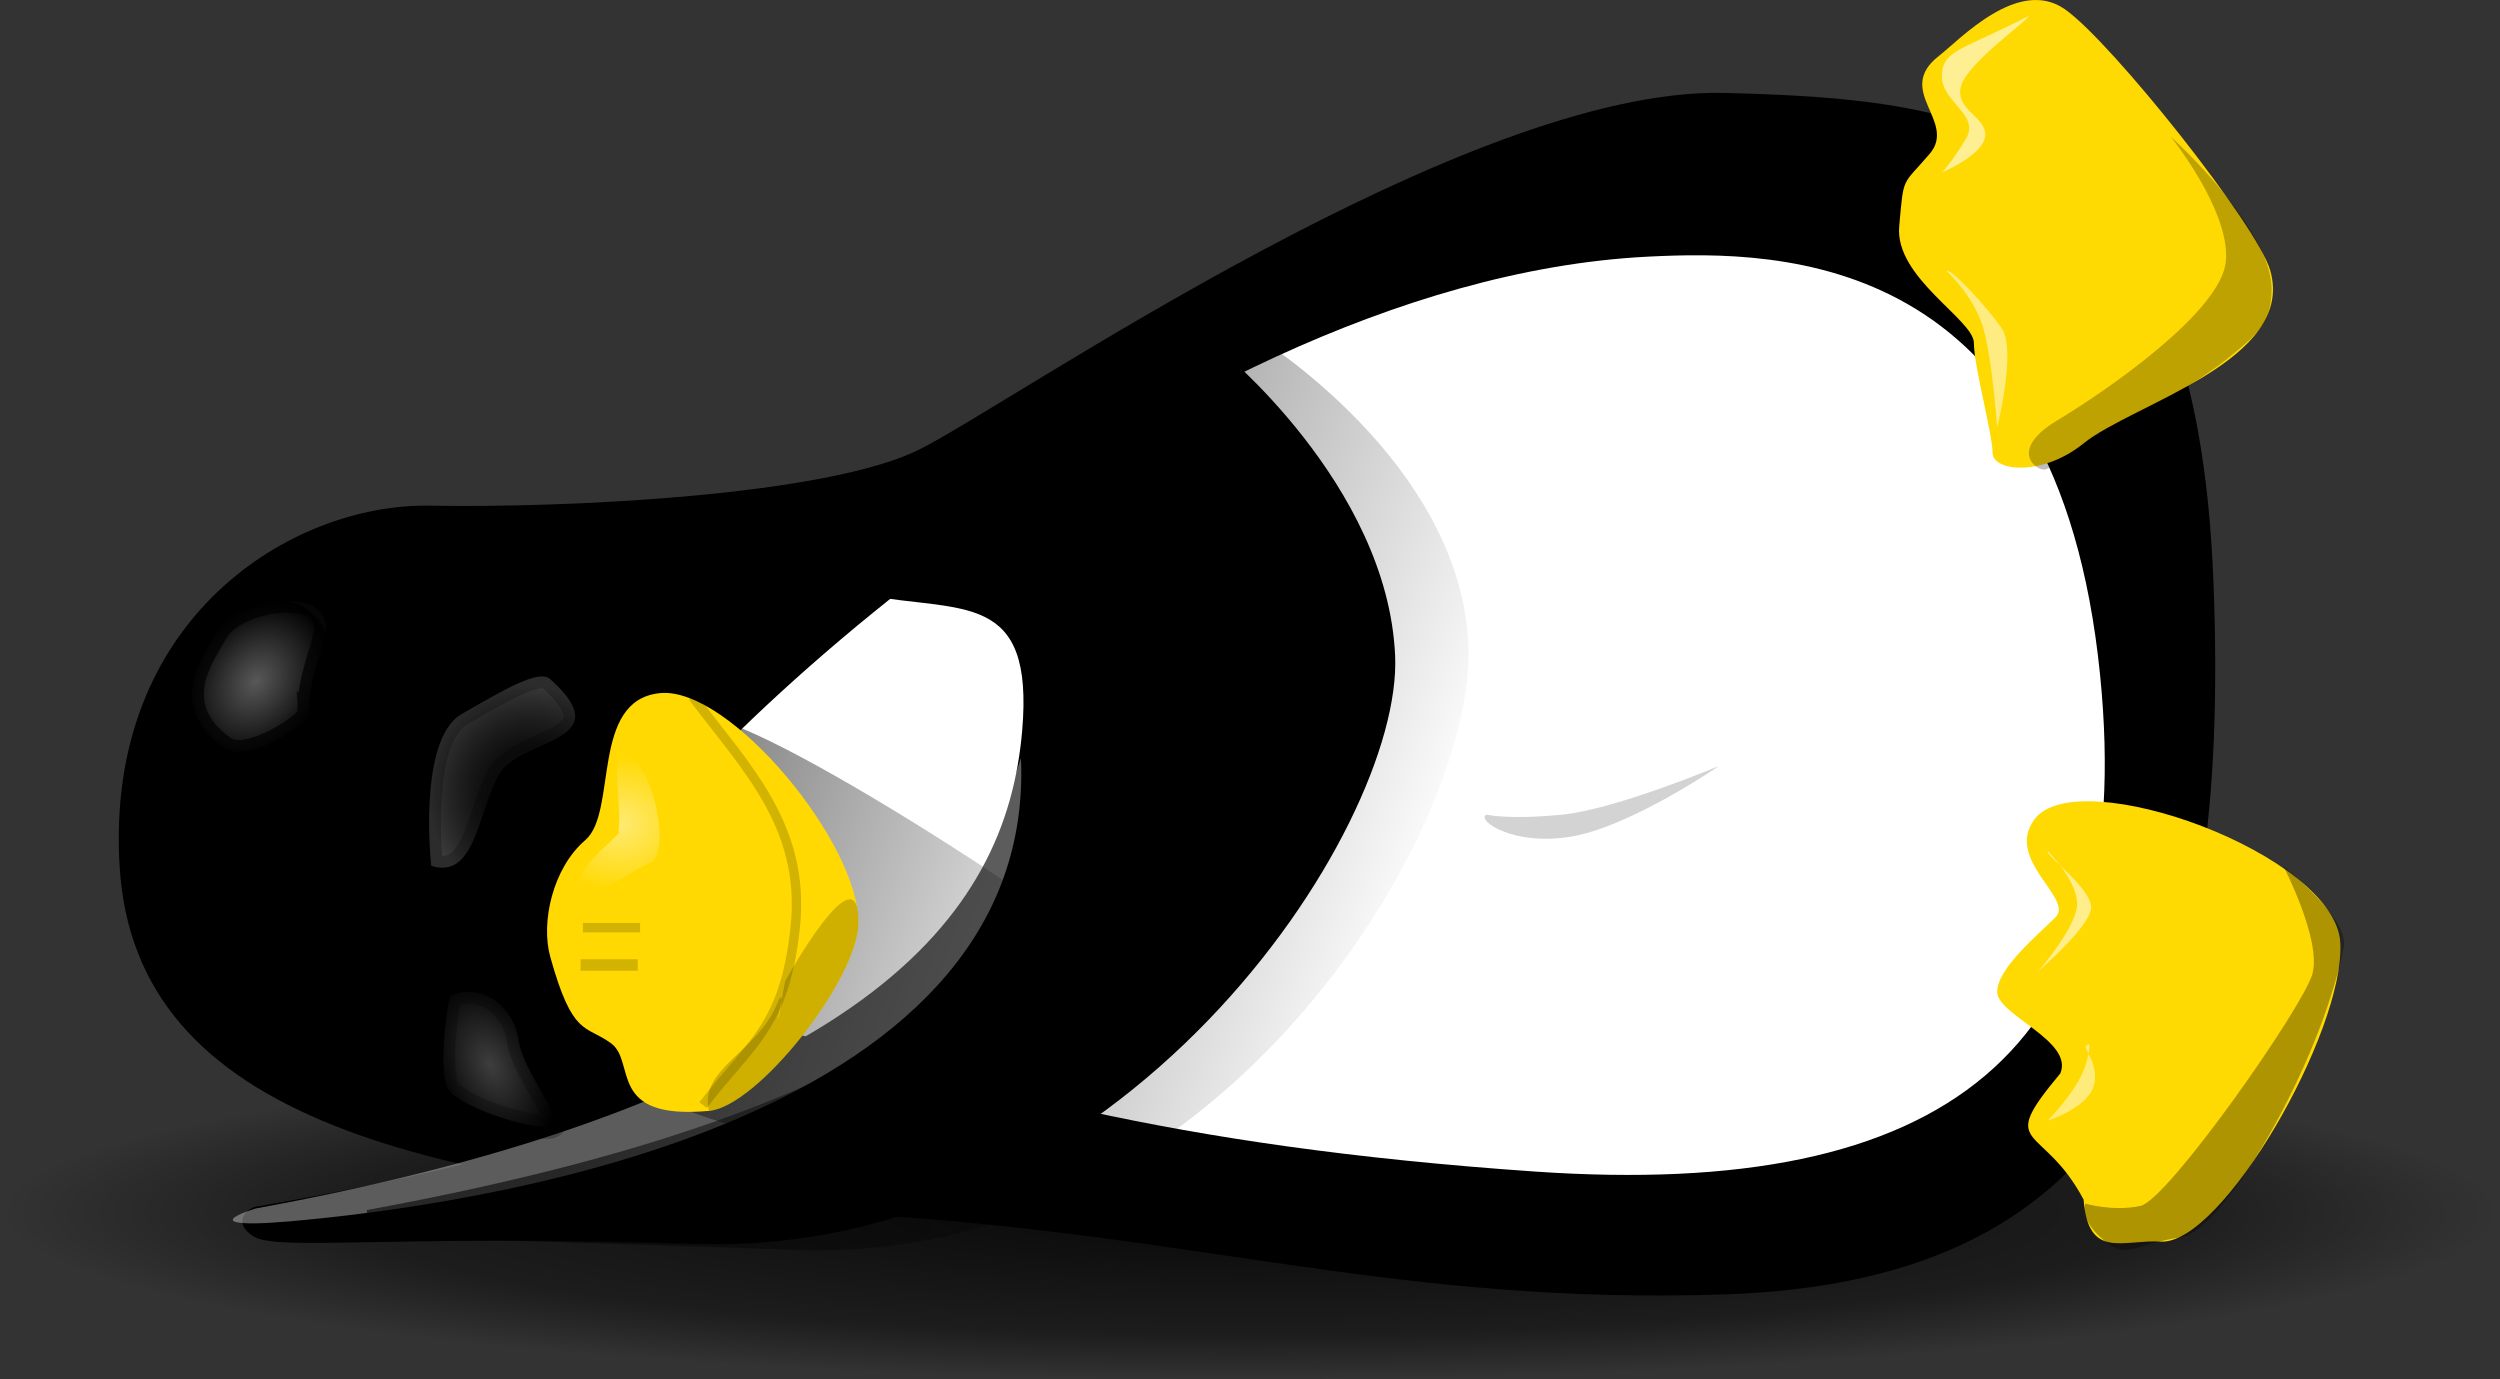
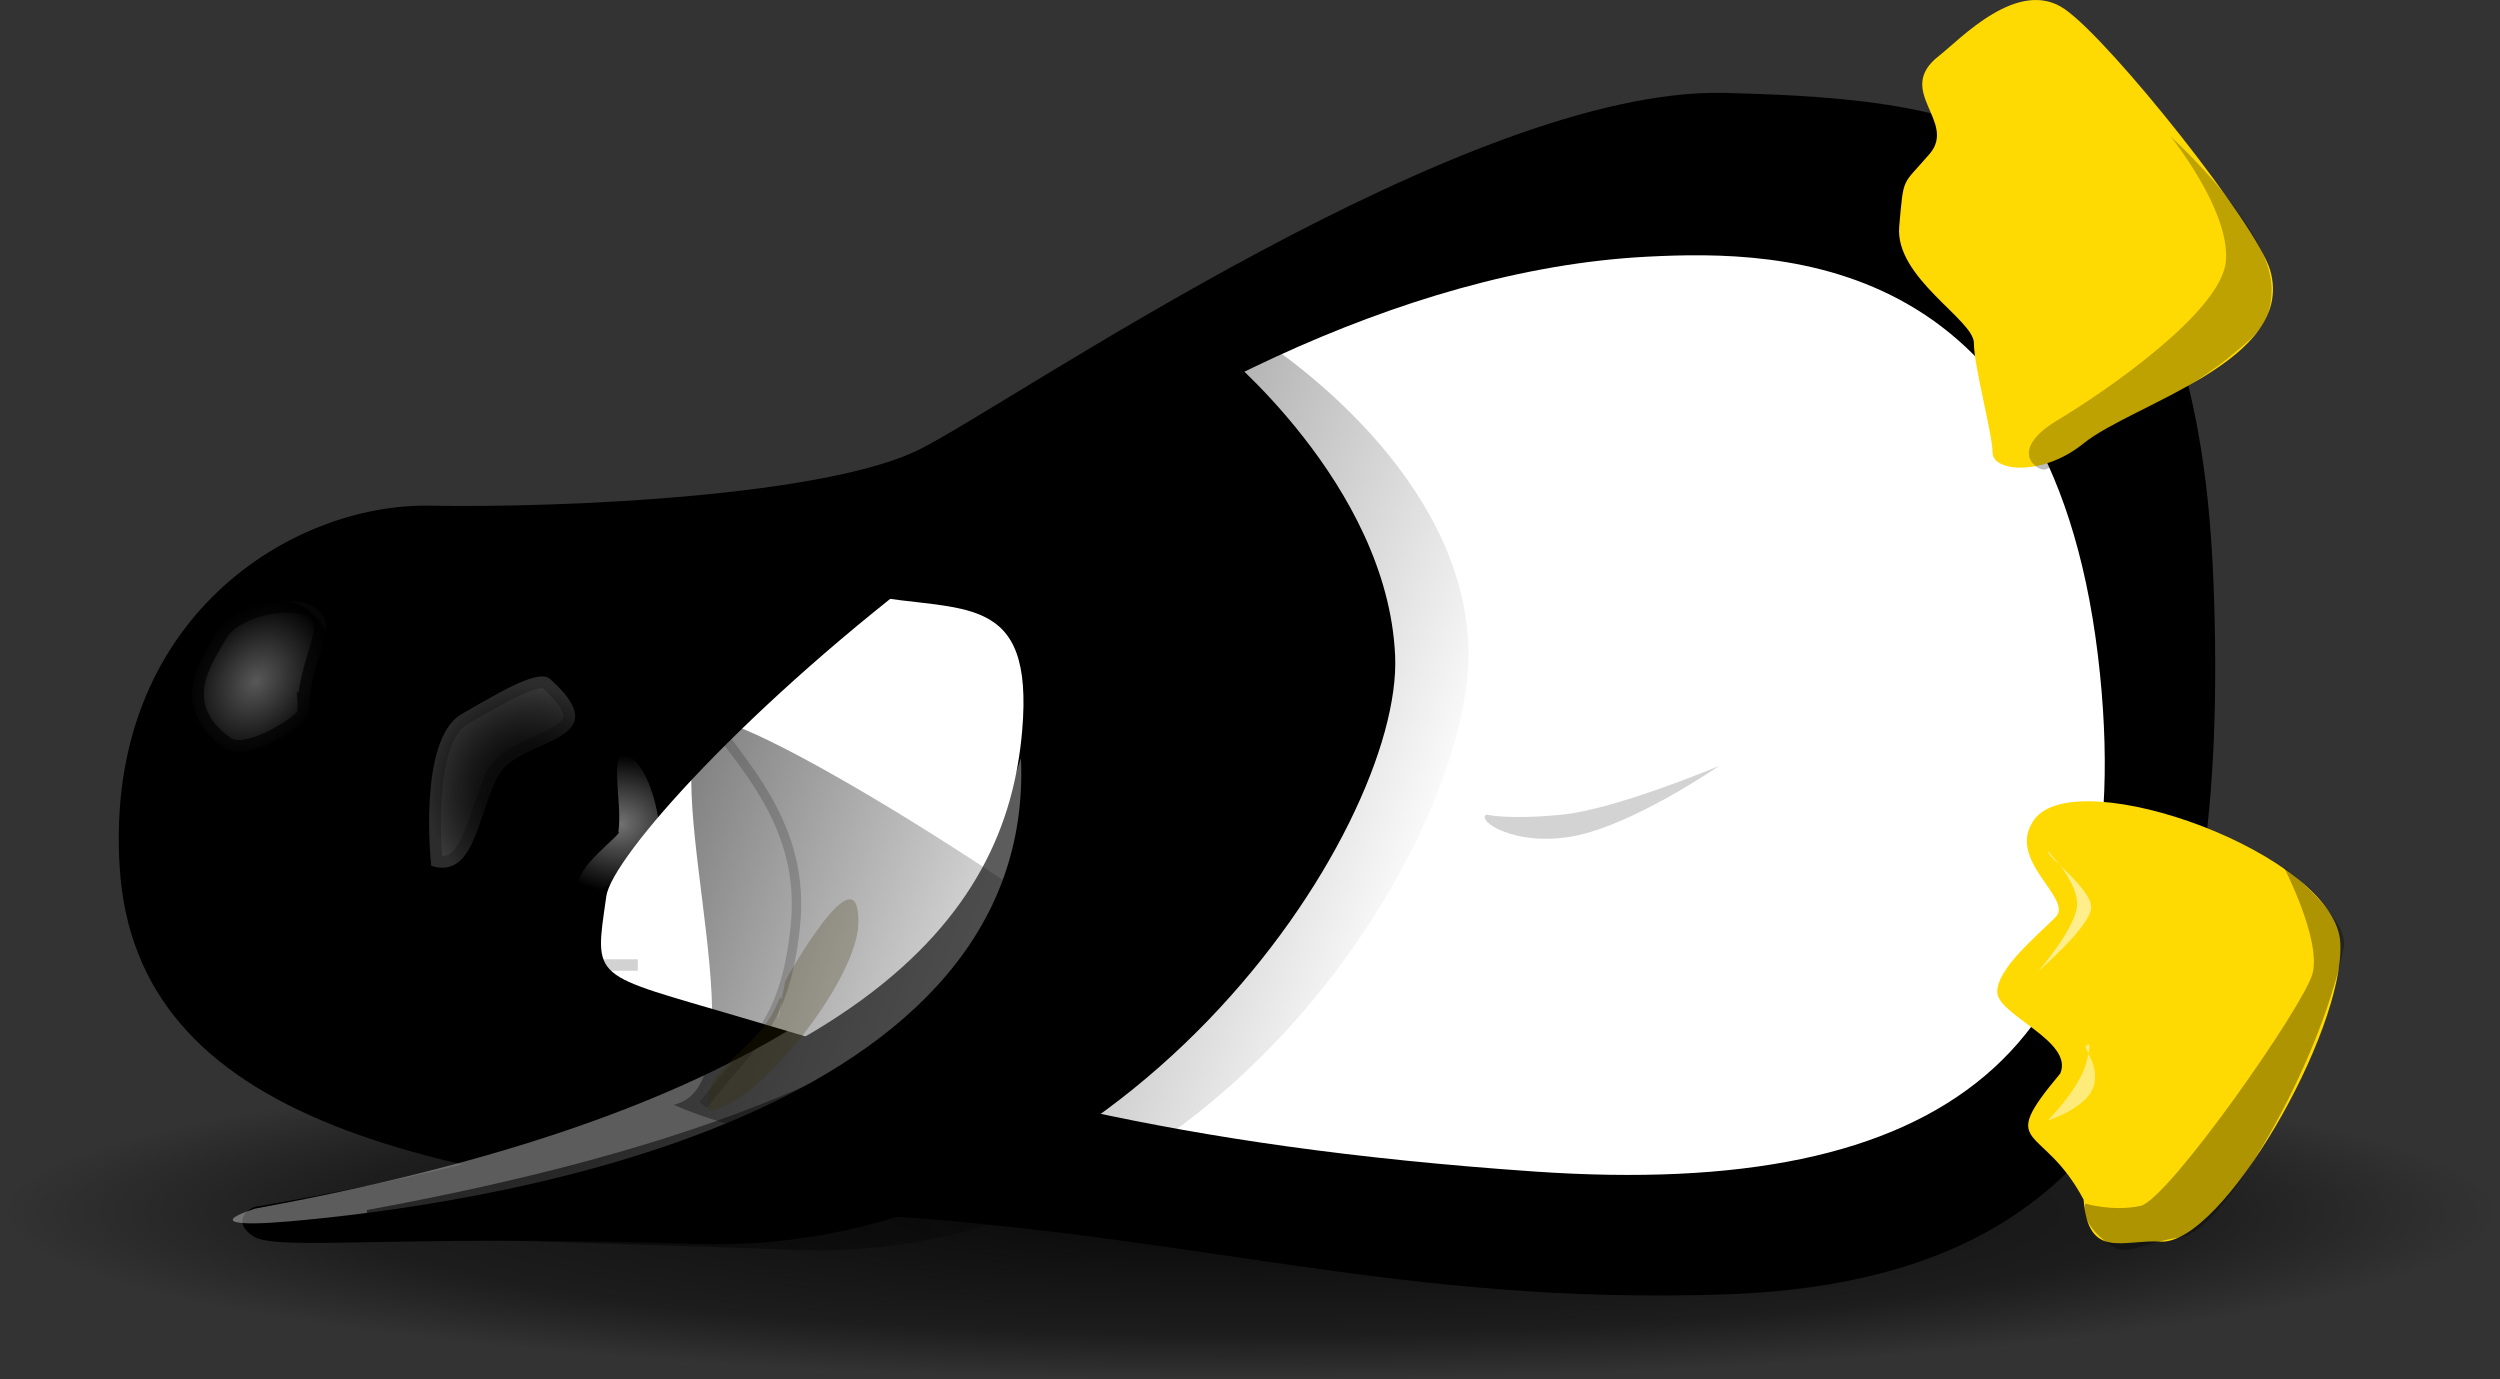
<svg xmlns="http://www.w3.org/2000/svg" xmlns:ns1="http://sodipodi.sourceforge.net/DTD/sodipodi-0.dtd" xmlns:ns2="http://www.inkscape.org/namespaces/inkscape" xmlns:xlink="http://www.w3.org/1999/xlink" viewBox="0 0 546.517 301.496" version="1.1" id="svg91" ns1:docname="penguin-159784.svg" width="546.517" height="301.496" ns2:version="1.2.1 (9c6d41e410, 2022-07-14, custom)">
  <rect x="0" y="0" width="546.517" height="301.496" fill="#333333" stroke="none" />
  <ns1:namedview id="namedview93" pagecolor="#ffffff" bordercolor="#000000" borderopacity="0.25" ns2:showpageshadow="2" ns2:pageopacity="0.0" ns2:pagecheckerboard="0" ns2:deskcolor="#d1d1d1" showgrid="false" ns2:zoom="1.4511719" ns2:cx="273.22746" ns2:cy="150.22342" ns2:window-width="1920" ns2:window-height="991" ns2:window-x="0" ns2:window-y="0" ns2:window-maximized="1" ns2:current-layer="svg91" />
  <defs id="defs37">
    <linearGradient id="a">
      <stop offset="0" id="stop2" />
      <stop stop-opacity="0" offset="1" id="stop4" />
    </linearGradient>
    <linearGradient id="b">
      <stop stop-color="#fff" offset="0" id="stop7" />
      <stop stop-color="#fff" stop-opacity="0" offset="1" id="stop9" />
    </linearGradient>
    <linearGradient id="i" x1="52.442" x2="89.378" y1="74.248" y2="87.155" gradientUnits="userSpaceOnUse" xlink:href="#a" />
    <linearGradient id="h" x1="64.281" x2="114.81" y1="52.061" y2="71.421" gradientUnits="userSpaceOnUse" xlink:href="#a" />
    <radialGradient id="g" cx="25.012" cy="30.937" r="20.114" gradientTransform="matrix(1,0,0,0.134,0,26.8)" gradientUnits="userSpaceOnUse">
      <stop offset="0" id="stop14" />
      <stop stop-opacity=".52" offset=".73" id="stop16" />
      <stop stop-opacity="0" offset="1" id="stop18" />
    </radialGradient>
    <radialGradient id="f" cx="110.87" cy="65.782" r="3.201" gradientTransform="matrix(1.452,1.032,-1.321,1.86,-51.243,-173.87)" gradientUnits="userSpaceOnUse">
      <stop stop-color="#fff" stop-opacity=".488" offset="0" id="stop21" />
      <stop stop-opacity=".498" offset=".9" id="stop23" />
      <stop stop-color="#fff" stop-opacity="0" offset="1" id="stop25" />
    </radialGradient>
    <radialGradient id="e" cx="119.74" cy="68.863" r="3.574" gradientTransform="matrix(-1.612,-1.907,1.738,-1.47,117.49,401.37)" gradientUnits="userSpaceOnUse">
      <stop offset="0" id="stop28" />
      <stop stop-color="#7f7f7f" stop-opacity=".498" offset=".45" id="stop30" />
      <stop stop-color="#fff" offset="1" id="stop32" />
    </radialGradient>
    <radialGradient id="d" cx="120.58" cy="81.023" r="3.105" gradientTransform="matrix(1.288,-0.589,0.937,2.049,-190.6,-2.977)" gradientUnits="userSpaceOnUse" xlink:href="#b" />
    <radialGradient id="c" cx="126.1" cy="70.715" r="1.723" gradientTransform="matrix(3.635,-5.0111e-6,4.1588e-6,3.017,-407.99,-139.64)" gradientUnits="userSpaceOnUse" xlink:href="#b" />
  </defs>
  <g transform="matrix(2.882,0,0,2.882,-9.833,-32.371)" id="g89">
-     <path transform="matrix(4.714,0,0,4.714,-19.679,-42.673)" d="m 45.126,30.937 c 0,1.486 -9.005,2.69 -20.114,2.69 -11.109,0 -20.114,-1.204 -20.114,-2.69 0,-1.486 9.005,-2.69 20.114,-2.69 11.109,0 20.114,1.204 20.114,2.69 z" fill="url(#g)" opacity="0.838" id="path39" style="fill:url(#g)" />
+     <path transform="matrix(4.714,0,0,4.714,-19.679,-42.673)" d="m 45.126,30.937 c 0,1.486 -9.005,2.69 -20.114,2.69 -11.109,0 -20.114,-1.204 -20.114,-2.69 0,-1.486 9.005,-2.69 20.114,-2.69 11.109,0 20.114,1.204 20.114,2.69 " fill="url(#g)" opacity="0.838" id="path39" style="fill:url(#g)" />
    <path d="M 12.485,76.957 C 11.334,58.083 25.594,49.406 35.994,49.589 c 10.575,0.186 30.16,-0.764 37.17,-4.269 7.01,-3.505 41.56,-27.54 61.089,-27.039 19.529,0.501 35.702,2.652 37.054,37.054 1.303,33.159 -6.509,53.077 -37.054,54.078 -24.527,0.818 -39.616,-4.445 -64.594,-6.009 -34.022,-2.099 -56,-7.196 -57.174,-26.447 z" fill-rule="evenodd" id="path41" />
    <path d="m 128.36,30.702 c 10.256,-0.526 31.113,-0.356 34.344,31.689 2.913,28.729 -11.866,39.838 -42.842,37.708 C 91.714,98.152 77.473,93.687 59.671,88.415 48.164,85.007 48.481,85.702 49.403,79.209 50.238,73.33 90.652,32.646 128.36,30.702 Z" fill="#ffffff" fill-rule="evenodd" id="path43" />
    <path d="M 69.049,56.372 95.781,37.606 c 0,0 12.879,10.338 13.455,23.368 0.583,13.198 -20.713,45.675 -53.11,44.612 -22.926,-0.752 -31.703,0.601 -33.519,-0.591 -1.637,-1.074 -0.405,-2.133 0.237,-2.241 46.284,-7.846 56.888,-21.966 58.103,-36.099 0.914,-10.638 -4.525,-8.941 -11.897,-10.284 z" fill-rule="evenodd" id="path45" />
    <path d="m 80.855,68.712 c 1.239,28.287 -42.63,34.053 -55.55,35.169 -4.169,0.36 -5.745,0.064 -2.51,-0.98 35.135,-6.429 53.181,-18.141 58.061,-34.189 z" fill="#ffffff" fill-rule="evenodd" opacity="0.361" id="path47" />
    <path d="m 54.507,95.038 c 4.488,1.949 12.908,4.021 16.405,1.498 3.497,-2.523 25.924,-3.768 20.449,-9.544 -5.347,-5.642 -33.363,-23.346 -34.731,-21.017 -3.182,5.42 4.807,27.511 -2.124,29.063 z" fill="url(#i)" fill-rule="evenodd" opacity="0.513" id="path49" style="fill:url(#i)" />
    <path d="M 76.617,53.464 98.74,36.772 c 0,0 15.487,9.495 16.053,23.416 0.573,14.1 -19.051,46.988 -50.867,45.854 C 32.11,104.908 31.24,105.484 31.24,103.016 78.517,94.356 87.108,79.549 88.301,64.451 89.199,53.086 83.857,54.9 76.617,53.464 Z" fill="url(#h)" fill-rule="evenodd" opacity="0.576" id="path51" style="fill:url(#h)" />
-     <path d="m 45.15,83.812 c -0.727,-2.608 0.177,-6.727 2.655,-8.852 2.478,-2.124 0.354,-10.622 5.665,-11.153 5.311,-0.531 15.225,11.507 15.048,17.526 -0.125,4.262 -7.628,13.826 -11.33,14.163 -7.79,0.708 -5.488,-3.718 -7.435,-5.134 -1.947,-1.416 -2.904,-0.454 -4.603,-6.55 z" fill="#ffd901" fill-rule="evenodd" id="path53" />
    <path d="m 55.949,64.073 c 3.895,5.223 8.586,9.737 7.79,17.438 -0.797,7.701 -3.474,8.918 -6.993,13.543" fill="none" opacity="0.178" stroke="#000000" stroke-width="0.712" id="path55" />
-     <path d="m 47.628,81.599 h 4.337" fill="none" opacity="0.178" stroke="#000000" stroke-width="0.712" id="path57" />
    <path d="m 47.451,84.431 h 4.337" fill="none" opacity="0.178" stroke="#000000" stroke-width="0.872" id="path59" />
    <path d="m 175.62,31.764 c 1.929,6.839 -10.445,10.091 -14.163,13.1 -3.138,2.54 -6.904,2.124 -6.904,0.708 0,-1.416 -1.416,-6.55 -1.416,-8.321 0,-1.77 -6.019,-4.957 -5.665,-8.852 0.354,-3.895 0.177,-3.01 2.301,-5.488 2.124,-2.478 -2.703,-4.782 0.708,-7.435 1.593,-1.239 6.019,-6.019 9.56,-3.541 3.541,2.478 14.619,16.423 15.579,19.828 z" fill="#ffd902" fill-rule="evenodd" id="path61" />
    <path d="m 157.74,73.367 c 3.277,-4.374 22.837,2.655 23.191,9.383 0.354,6.727 -8.984,22.951 -13.632,22.66 -2.833,-0.177 -5.488,1.416 -5.842,-3.187 -3.132,-5.909 -6.689,-3.69 -1.77,-9.56 1.062,-2.478 -4.78,-4.426 -4.78,-6.196 0,-1.77 3.01,-4.249 4.426,-5.665 1.416,-1.416 -3.893,-4.365 -1.593,-7.435 z" fill="#ffd902" fill-rule="evenodd" id="path63" />
    <path d="m 26.858,65.491 c -0.112,-4.011 2.31,-6.574 0.721,-7.995 -1.589,-1.421 -6.581,-0.516 -7.814,1.788 -0.792,1.481 -3.906,5.402 0.638,8.658 1.843,1.321 6.468,-1.952 6.454,-2.452 z" fill="url(#f)" fill-rule="evenodd" opacity="0.708" stroke="#000000" stroke-width="1.781" id="path65" style="fill:url(#f)" />
    <path d="m 36.121,76.908 c 0,0 -1.062,-9.56 2.301,-11.507 3.364,-1.947 5.885,-3.415 6.727,-2.655 5.399,4.868 -2.31,4.417 -3.904,7.25 -1.593,2.833 -1.762,7.975 -5.125,6.913 z" fill="url(#e)" fill-rule="evenodd" opacity="0.223" stroke="#000000" stroke-width="1.781" id="path67" style="fill:url(#e)" />
-     <path d="m 37.613,86.755 c 2.274,-1.023 4.757,0.751 5.132,3.38 0.376,2.629 4.095,6.598 2.217,6.598 -1.878,0 -6.849,-1.591 -7.6,-2.968 -0.751,-1.377 0.021,-6.907 0.25,-7.01 z" fill="url(#d)" fill-rule="evenodd" opacity="0.243" stroke="#000000" stroke-width="1.781" id="path69" style="fill:url(#d)" />
    <path d="m 50.316,74.324 c 0.365,-2.19 -0.913,-6.754 0.913,-5.658 1.825,1.095 3.103,7.301 1.46,8.031 -1.643,0.73 -4.563,3.103 -5.293,1.825 -0.73,-1.278 3.468,-4.198 2.921,-4.198 z" fill="url(#c)" fill-rule="evenodd" opacity="0.45" id="path71" style="fill:url(#c)" />
-     <path d="m 157.28,12.447 c -4.928,2.555 -6.571,2.555 -6.571,4.563 0,2.008 2.921,2.921 1.825,4.746 -1.095,1.825 -1.825,2.555 -1.825,2.555 0,0 3.103,-1.278 3.285,-2.738 0.182,-1.46 -2.373,-2.008 -1.825,-3.833 0.548,-1.825 5.293,-5.111 5.111,-5.293 z" fill="#ffffff" fill-rule="evenodd" opacity="0.571" id="path73" />
-     <path d="m 151.07,31.795 c 0,0 2.008,1.825 2.738,4.198 0.73,2.373 1.095,7.666 1.095,7.666 0,0 1.46,-5.841 0.365,-7.484 -1.095,-1.643 -4.016,-4.746 -4.198,-4.381 z" fill="#ffffff" fill-rule="evenodd" opacity="0.503" id="path75" />
    <path d="m 158.74,75.784 c 0,0 2.555,2.555 2.19,4.381 -0.365,1.825 -2.921,4.746 -2.921,4.746 0,0 3.833,-3.285 4.016,-4.746 0.182,-1.46 -3.468,-4.016 -3.285,-4.381 z" fill="#ffffff" fill-rule="evenodd" opacity="0.54" id="path77" />
    <path d="m 161.66,90.569 c 0,0 0.548,-0.73 0,1.278 -0.548,2.008 -2.921,4.381 -2.921,4.381 0,0 2.921,-0.913 3.468,-2.555 0.547,-1.643 -0.913,-3.103 -0.548,-3.103 z" fill="#ffffff" fill-rule="evenodd" opacity="0.471" id="path79" />
    <path d="m 62.316,87.463 c 1.099,-2.658 -0.725,4.99 0.662,-1.839 0,0 5.717,-10.31 5.54,-4.291 -0.125,4.262 -7.628,13.826 -11.33,14.163 -0.782,-3.159 3.671,-4.509 5.128,-8.033 z" fill="#372f00" fill-rule="evenodd" opacity="0.241" id="path81" />
    <path d="m 168.05,21.573 c 0,0 4.563,5.658 4.198,9.492 -0.365,3.833 -9.126,9.857 -12.777,12.047 -3.651,2.19 -1.734,3.742 -1.004,3.742 0.73,0 11.263,-6.27 13.872,-8.396 2.464,-2.008 3.237,-2.651 3.377,-5.019 0.274,-4.654 -7.484,-11.682 -7.666,-11.864 z" fill-rule="evenodd" opacity="0.257" id="path83" />
    <path d="m 161.57,102.52 c 0,0 2.099,0.639 4.198,0.183 2.099,-0.456 12.39,-15.147 13.051,-17.614 0.688,-2.57 -2.19,-8.123 -2.19,-8.123 0,0 4.997,3.924 4.563,6.115 -1.769,8.935 -9.127,21.538 -12.321,21.995 -3.195,0.457 -4.112,1.558 -5.476,0.548 -2.464,-1.825 -1.734,-3.103 -1.825,-3.103 z" fill-rule="evenodd" opacity="0.319" id="path85" />
    <path d="m 116.17,73.023 c 0,0 1.641,0.41 5.742,0 4.101,-0.41 11.893,-3.691 11.893,-3.691 0,0 -6.562,4.511 -11.073,5.332 -4.511,0.82 -7.382,-1.23 -6.562,-1.641 z" fill-rule="evenodd" opacity="0.173" id="path87" />
  </g>
</svg>